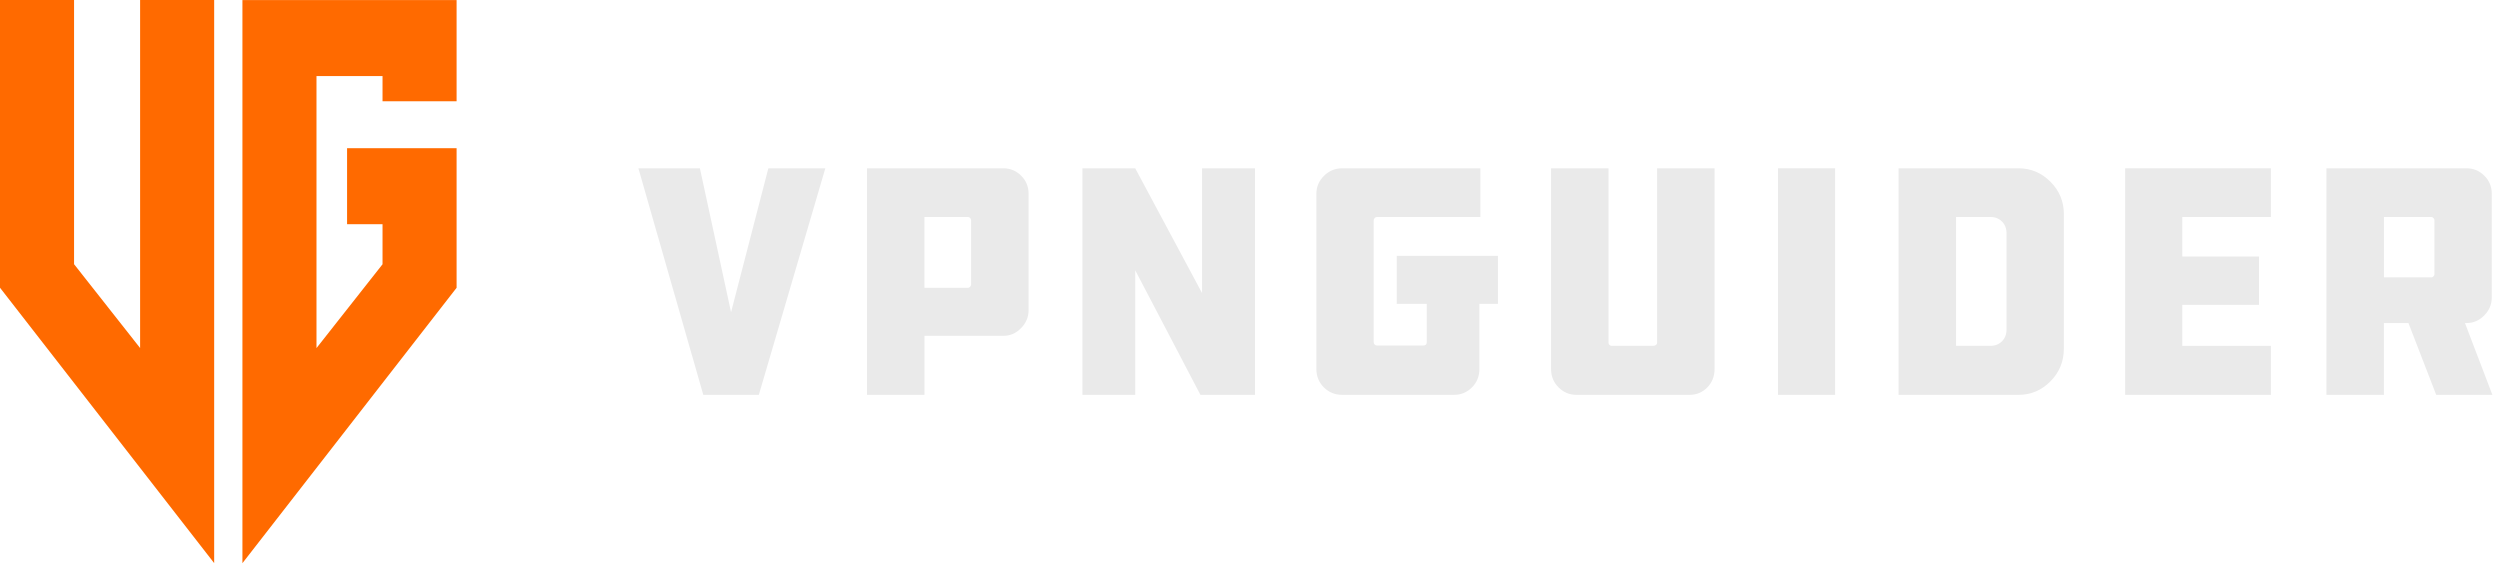
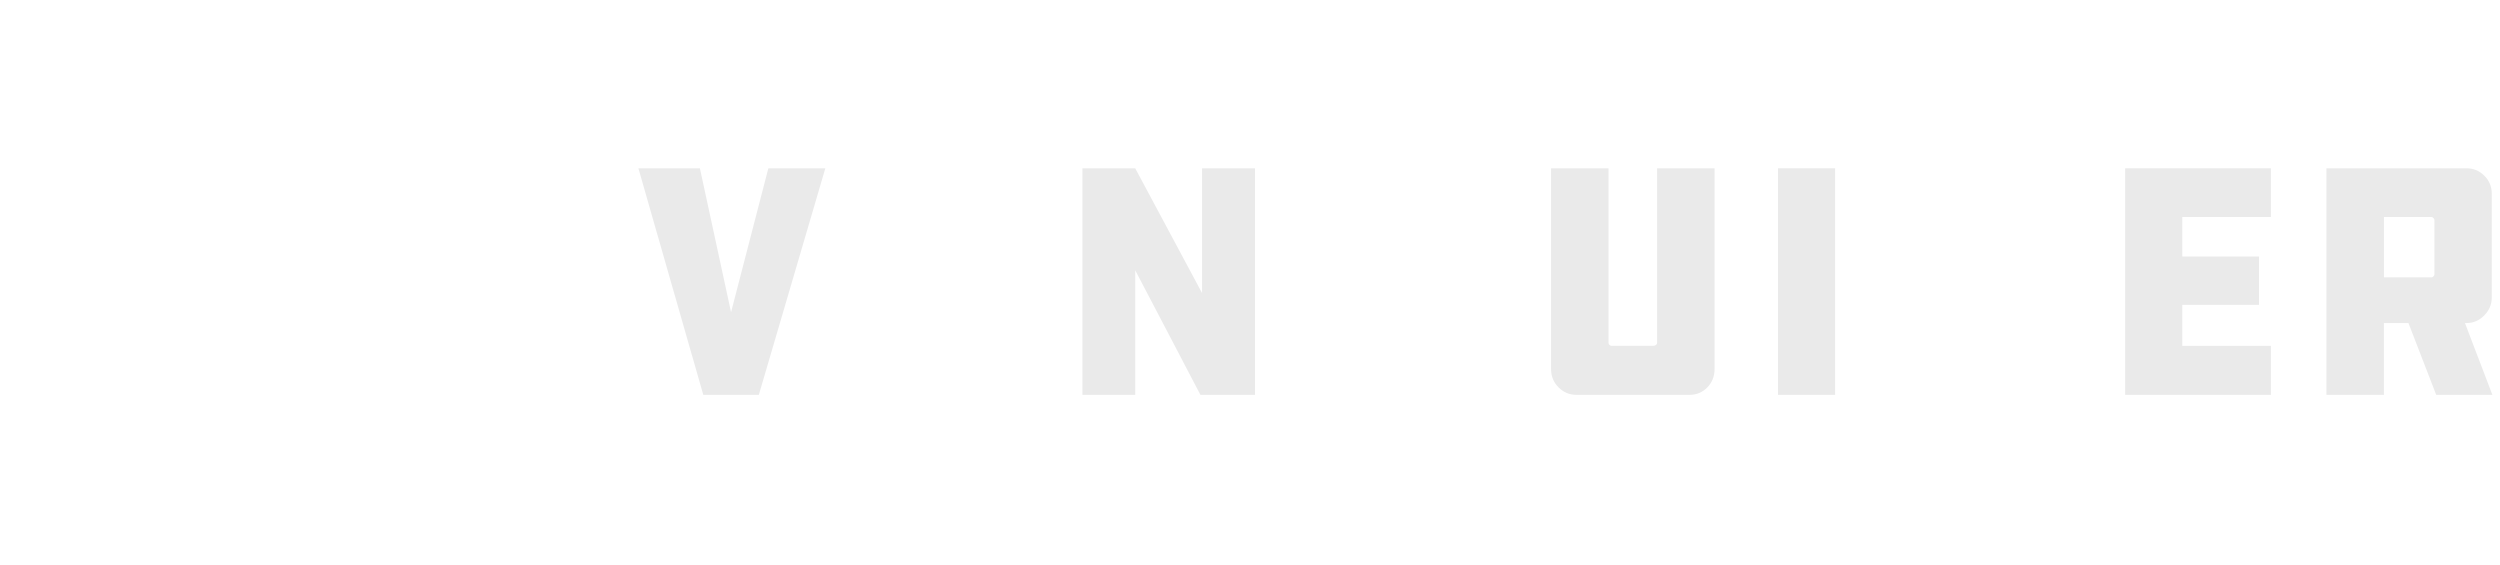
<svg xmlns="http://www.w3.org/2000/svg" width="168" height="38" viewBox="0 0 168 38" fill="none">
-   <path d="M4.977 0V17.754L9.415 23.387V0H14.392V37.841L0 19.335V0H4.977Z" fill="#FF6A00" />
-   <path d="M30.683 19.339L16.291 37.845V0.004H30.683V6.806H25.706V5.11H21.268V23.392L25.706 17.759V15.064H23.323V9.958H30.683L30.683 19.339Z" fill="#FF6A00" />
  <path d="M51.633 11.31H55.462L50.993 26.535H47.262L42.9 11.31H47.033L49.127 20.983L51.633 11.31Z" fill="#EAEAEA" />
-   <path d="M58.262 11.31H67.428C67.891 11.31 68.288 11.476 68.621 11.806C68.953 12.137 69.12 12.54 69.12 13.018V20.85C69.12 21.305 68.951 21.706 68.615 22.05C68.28 22.396 67.883 22.568 67.428 22.568H62.124V26.534H58.262V11.31ZM62.123 19.341H65.051C65.101 19.341 65.149 19.317 65.192 19.27C65.235 19.222 65.257 19.176 65.257 19.132V14.803C65.257 14.745 65.235 14.694 65.192 14.649C65.149 14.605 65.101 14.583 65.051 14.583H62.123V19.341Z" fill="#EAEAEA" />
  <path d="M80.67 26.535L76.287 18.163V26.535H72.74V11.31H76.287L80.778 19.694V11.31H84.336V26.535H80.67Z" fill="#EAEAEA" />
-   <path d="M93.861 20.42V17.193H100.662V20.42H99.415V24.794C99.415 25.286 99.249 25.699 98.916 26.033C98.584 26.367 98.179 26.534 97.702 26.534H90.196C89.712 26.534 89.301 26.367 88.965 26.033C88.629 25.699 88.461 25.286 88.461 24.794V13.018C88.461 12.555 88.631 12.155 88.971 11.817C89.31 11.48 89.719 11.31 90.196 11.31H99.481V14.582H92.528C92.47 14.582 92.419 14.606 92.376 14.653C92.333 14.701 92.311 14.759 92.311 14.825V22.987C92.311 23.053 92.333 23.108 92.376 23.153C92.419 23.196 92.47 23.219 92.528 23.219H95.641C95.8 23.219 95.88 23.142 95.88 22.987V20.42H93.861Z" fill="#EAEAEA" />
  <path d="M104.23 11.31H108.092V23.042C108.092 23.093 108.114 23.14 108.157 23.18C108.2 23.221 108.244 23.24 108.287 23.24H111.108C111.173 23.24 111.23 23.22 111.282 23.18C111.332 23.14 111.357 23.093 111.357 23.042V11.31H115.219V24.794C115.219 25.286 115.056 25.699 114.732 26.033C114.406 26.367 114.009 26.534 113.538 26.534H105.934C105.471 26.534 105.072 26.367 104.736 26.033C104.4 25.699 104.231 25.286 104.231 24.794V11.31H104.23Z" fill="#EAEAEA" />
  <path d="M123.32 11.31V26.535H119.48V11.31H123.32Z" fill="#EAEAEA" />
-   <path d="M127.584 11.31H135.644C136.475 11.31 137.191 11.612 137.791 12.214C138.392 12.816 138.692 13.543 138.692 14.395V23.417C138.692 24.283 138.392 25.02 137.791 25.625C137.191 26.231 136.475 26.534 135.644 26.534H127.584V11.31ZM134.84 22.139V15.683C134.84 15.36 134.738 15.096 134.536 14.89C134.334 14.685 134.073 14.582 133.756 14.582H131.445V23.24H133.756C134.074 23.24 134.334 23.137 134.536 22.932C134.739 22.727 134.84 22.462 134.84 22.139Z" fill="#EAEAEA" />
  <path d="M142.811 26.535V11.31H152.605V14.582H146.65V17.237H151.803V20.487H146.65V23.241H152.605V26.535H142.811Z" fill="#EAEAEA" />
  <path d="M156.339 11.31H165.754C166.217 11.31 166.614 11.476 166.947 11.806C167.279 12.137 167.446 12.54 167.446 13.018V19.991C167.446 20.454 167.277 20.855 166.941 21.197C166.606 21.538 166.209 21.709 165.754 21.709H165.645L167.489 26.535H163.714L161.848 21.709H160.199V26.535H156.337V11.31H156.339ZM163.595 18.438V14.803C163.595 14.752 163.573 14.703 163.53 14.655C163.487 14.607 163.443 14.583 163.4 14.583H160.2V18.637H163.4C163.443 18.637 163.487 18.615 163.53 18.571C163.573 18.526 163.595 18.482 163.595 18.438Z" fill="#EAEAEA" />
</svg>